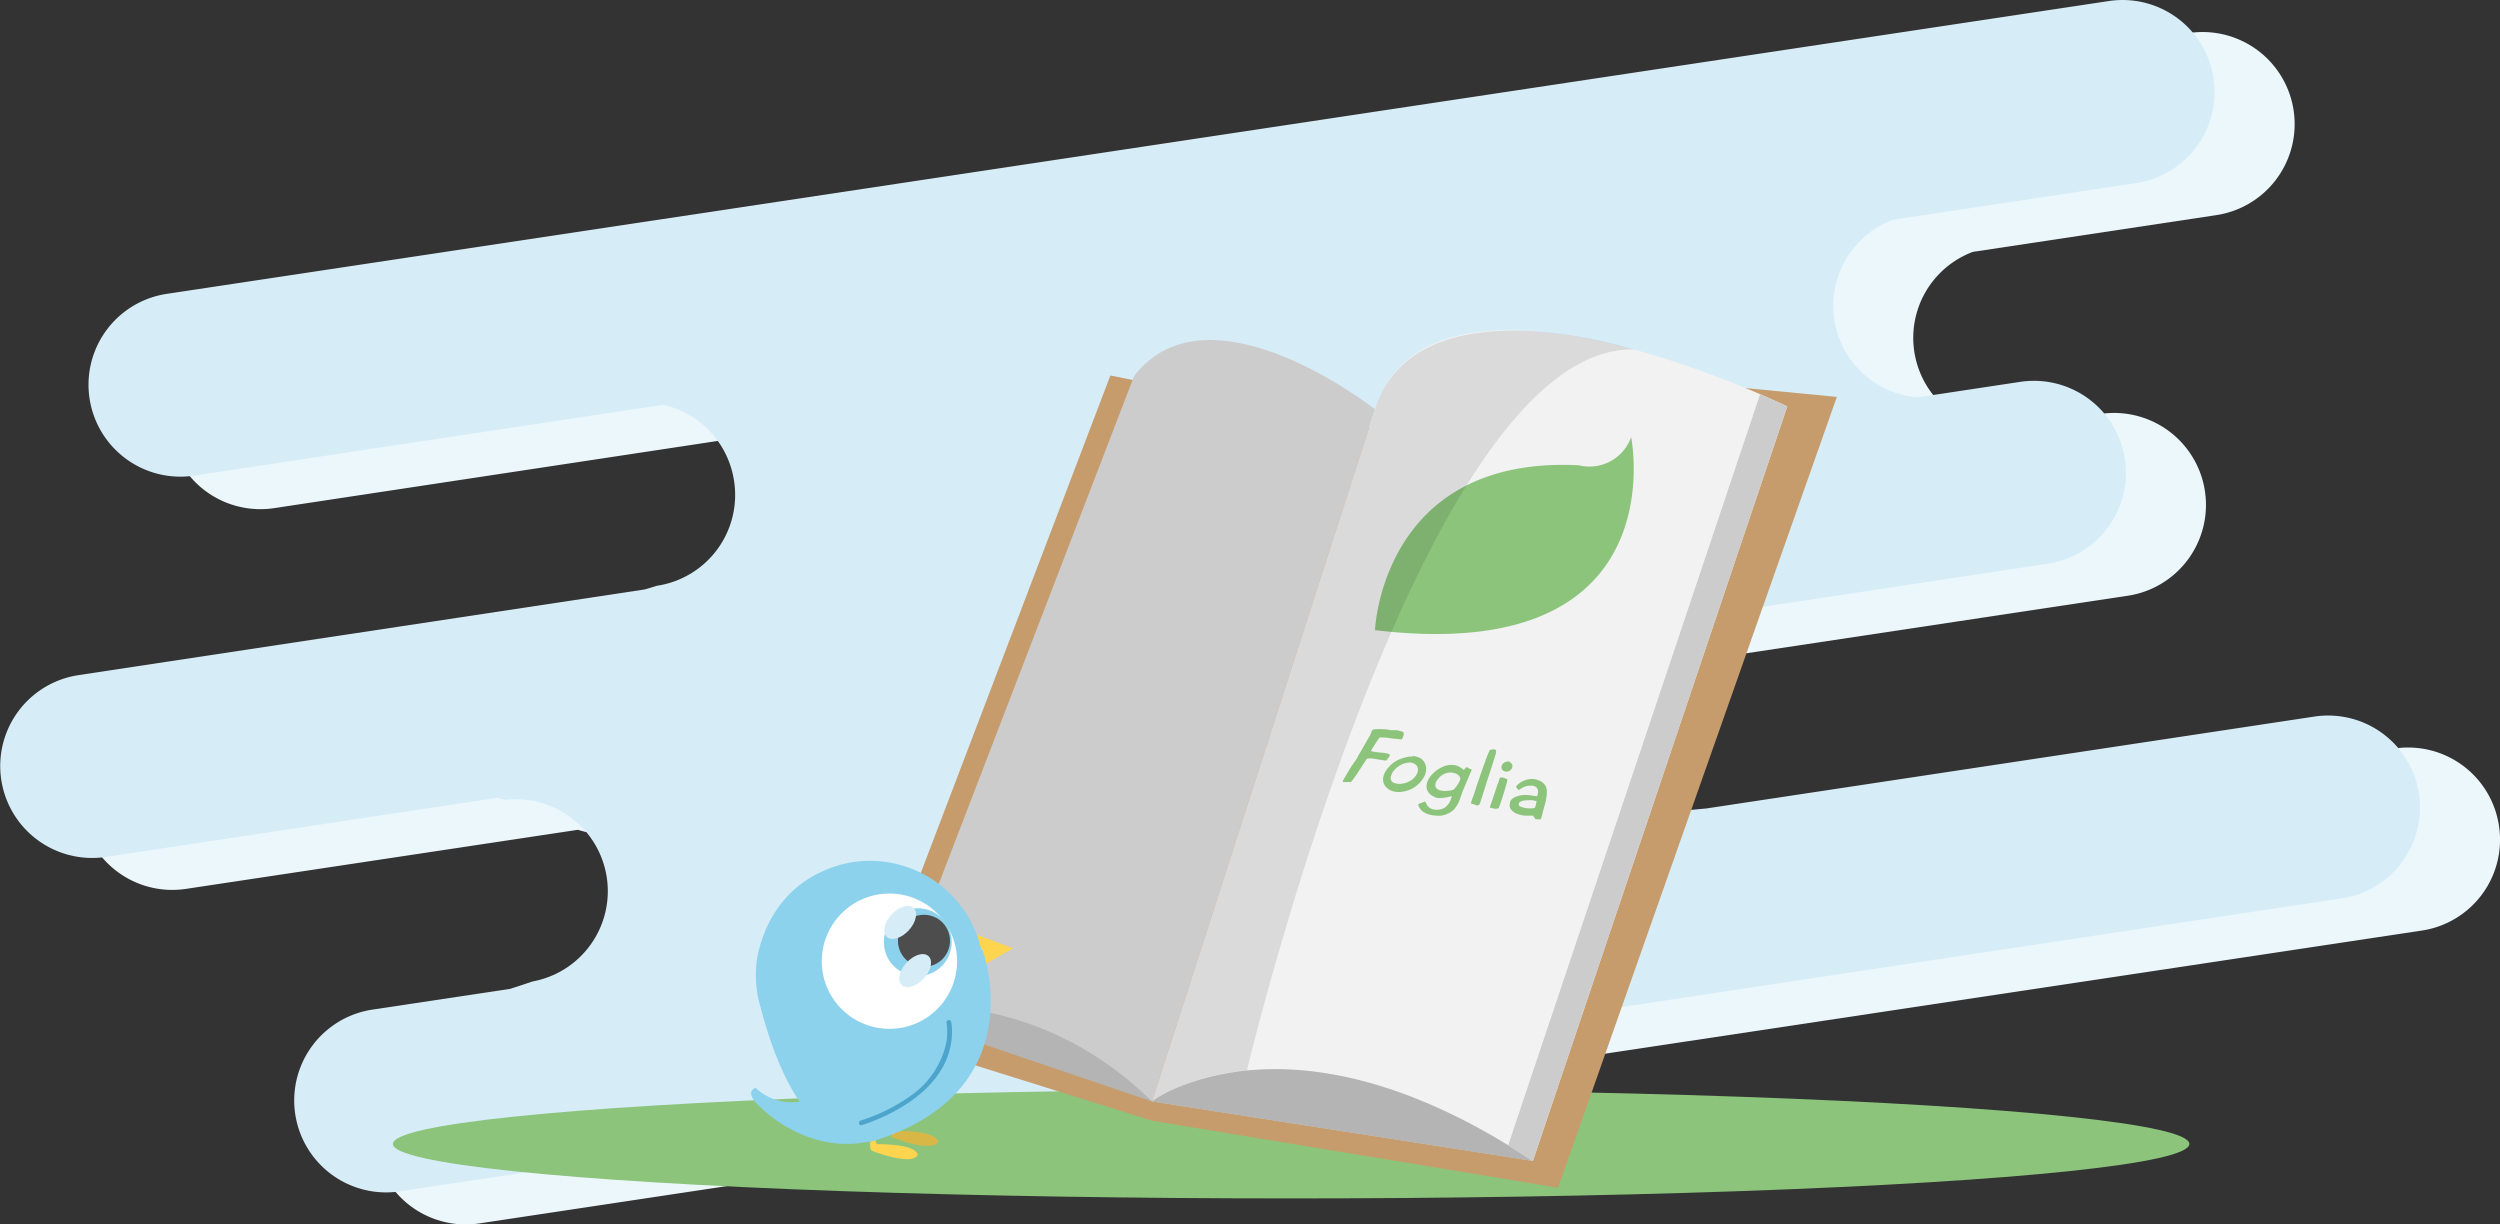
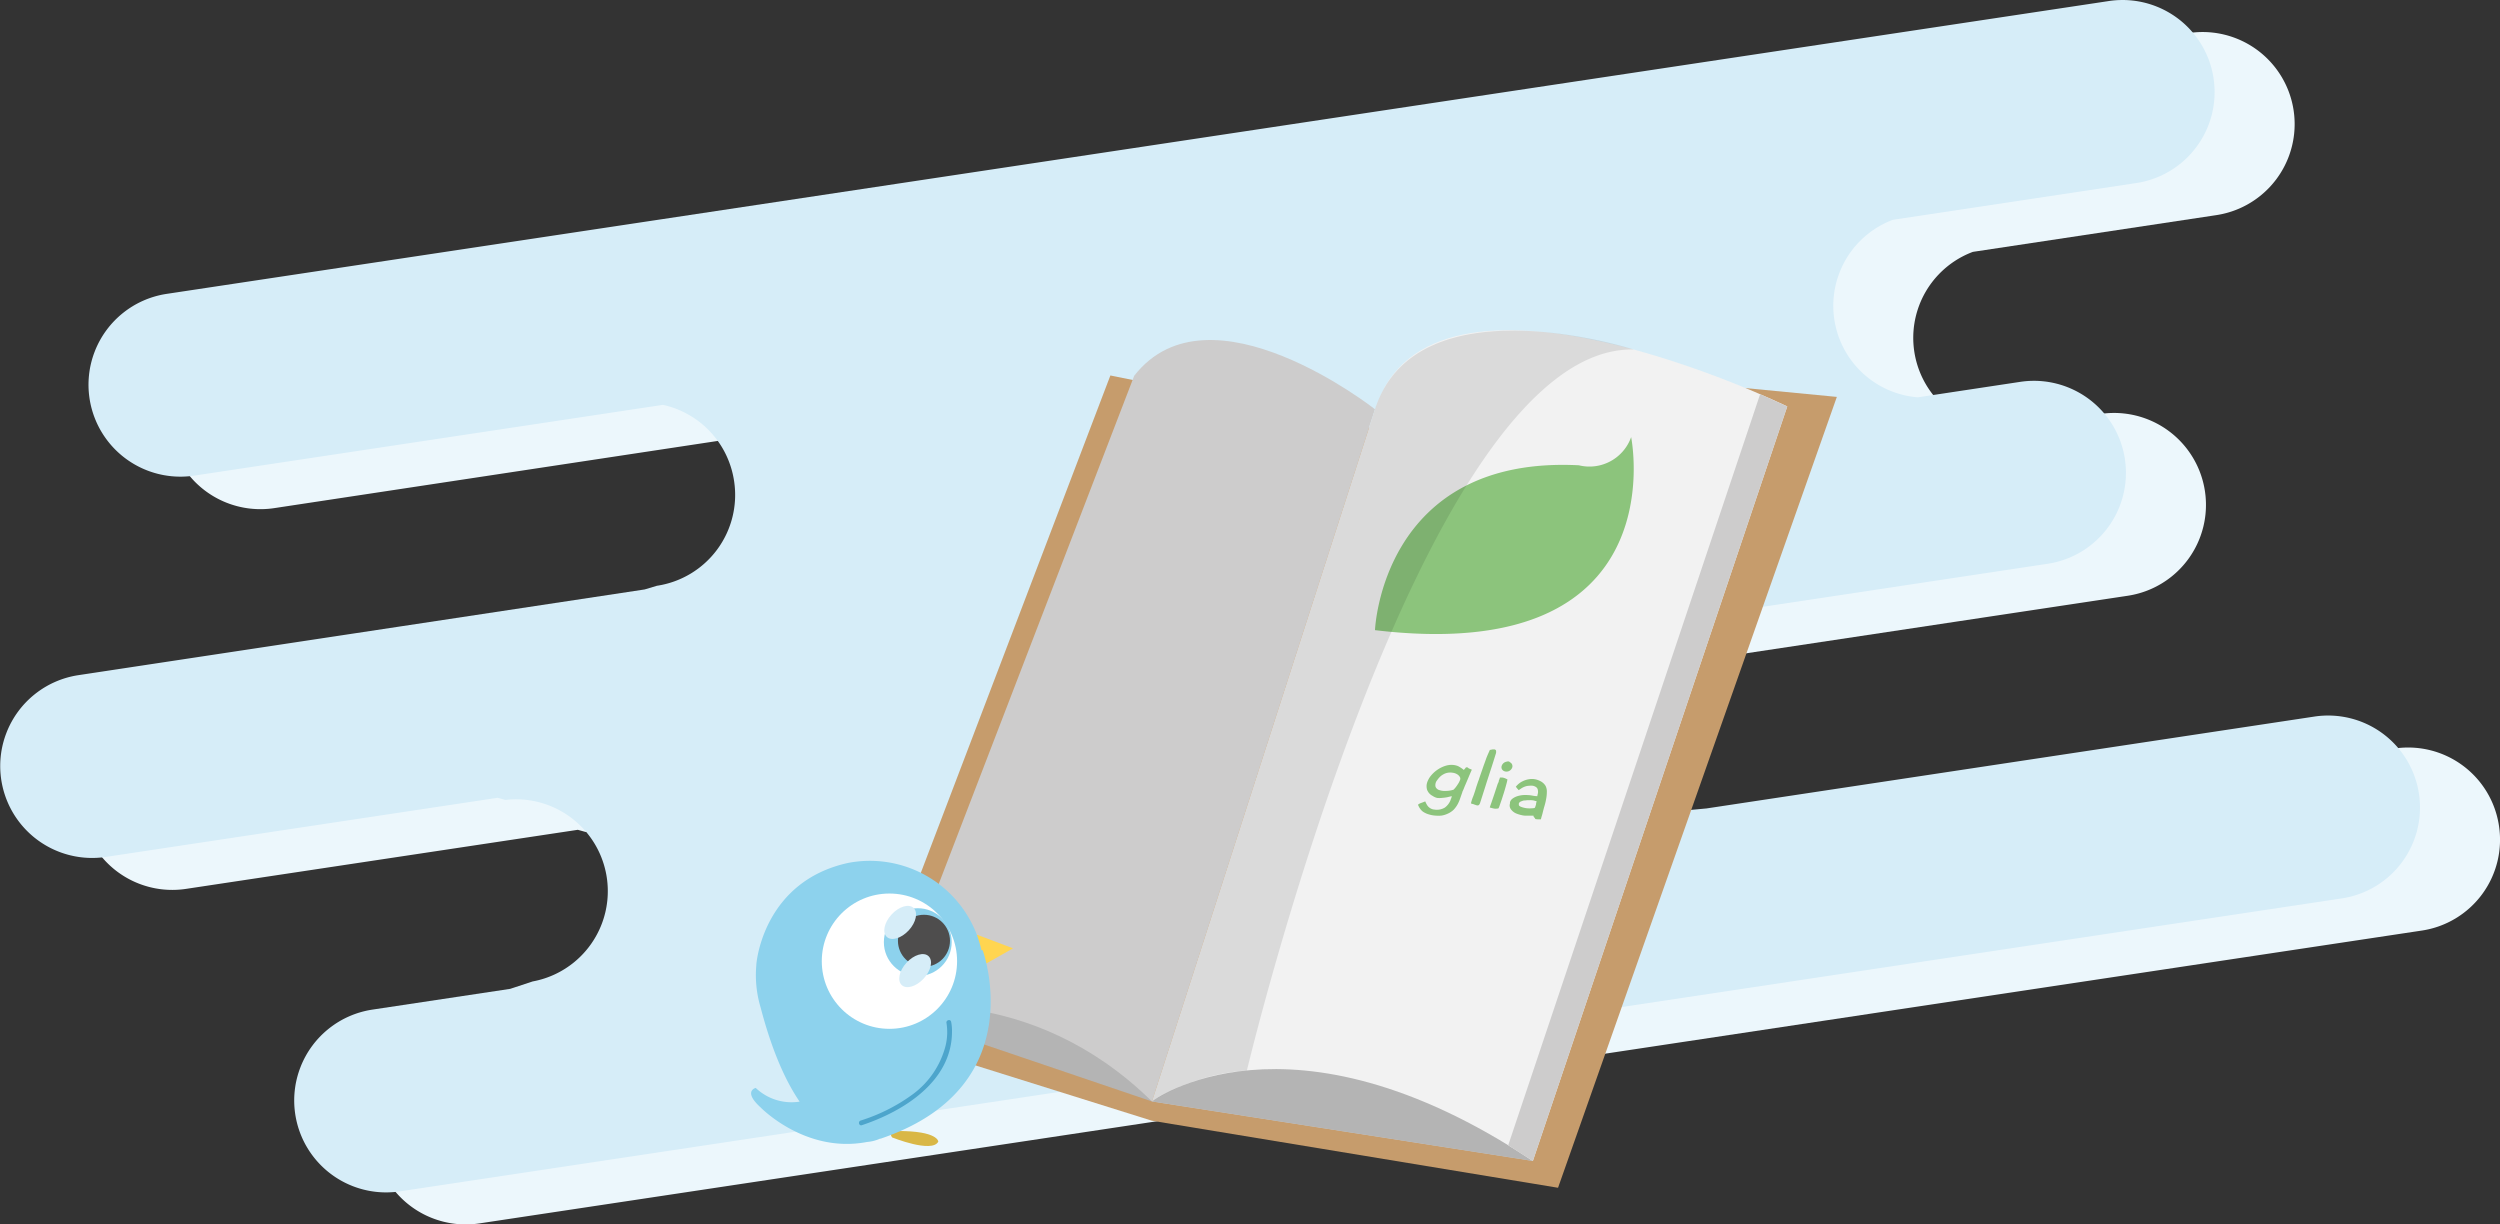
<svg xmlns="http://www.w3.org/2000/svg" id="Livello_1" data-name="Livello 1" viewBox="0 0 408.35 200">
  <rect x="0" y="0" width="408.35" height="200" fill="#333333" stroke="none" />
  <defs>
    <style>.cls-1{fill:#ecf7fc;}.cls-2{fill:#d6edf8;}.cls-3{fill:#8cc47c;}.cls-4{fill:#c69c6c;}.cls-5{fill:#cdcccc;}.cls-6{fill:#b4b4b4;}.cls-7{fill:#f2f2f2;}.cls-8{fill:#010101;opacity:0.1;}.cls-9{fill:#ffd550;}.cls-10{fill:#d9b746;}.cls-11{fill:#8dd2ed;}.cls-12{fill:#fff;}.cls-13{fill:#4e4d4d;}.cls-14{fill:#4da5cc;}</style>
  </defs>
  <path class="cls-1" d="M408.18,134.88h0a15,15,0,0,0-17.09-12.61l-99.24,15-11.52,1.08a15,15,0,0,1-17.09-12.6h0a15,15,0,0,1,12.61-17.09l4.06-1.15,67.64-10.2a15,15,0,0,0-4.48-29.69l-16.74,2.52a15,15,0,0,1-4.08-29l39.76-6A15,15,0,0,0,357.53,5.4L40.3,53.26A15,15,0,0,0,44.78,83L121.35,71.4A15,15,0,0,1,133,83.82h0a15,15,0,0,1-12.61,17.09l-2,.6-92.49,14a15,15,0,1,0,4.48,29.68l64-9.65,1.26.35A15,15,0,0,1,100,165.54l-3.67,1.21-22.5,3.39a15,15,0,1,0,4.48,29.69L395.57,152A15,15,0,0,0,408.18,134.88Z" />
  <path class="cls-2" d="M395.11,129.65h0A15,15,0,0,0,378,117.05l-99.25,15-11.52,1.08a15,15,0,0,1-17.08-12.6h0a15,15,0,0,1,12.6-17.09l4.07-1.14,67.63-10.21A15,15,0,1,0,330,62.37L313.26,64.9a15,15,0,0,1-4.07-29l39.75-6A15,15,0,1,0,344.46.17L27.23,48a15,15,0,0,0,4.48,29.69l76.57-11.56A15,15,0,0,1,119.91,78.6h0A15,15,0,0,1,107.3,95.68l-2,.6-92.49,14a15,15,0,0,0,4.48,29.69l64-9.66,1.25.35A15,15,0,0,1,87,160.31l-3.67,1.21-22.5,3.39a15,15,0,0,0,4.48,29.69l317.23-47.86A15,15,0,0,0,395.11,129.65Z" />
-   <ellipse class="cls-3" cx="210.89" cy="186.85" rx="146.72" ry="8.9" />
  <polygon class="cls-4" points="263.69 61.33 300.03 64.83 254.49 194.01 188.16 183.06 140.65 168.17 181.37 61.33 229.1 70.97 263.69 61.33" />
  <path class="cls-5" d="M188.16,179.91l62.22,9.72S214.65,160.29,215.52,159,188.16,179.91,188.16,179.91Z" />
  <polygon class="cls-6" points="188.16 179.91 145.49 165.43 155.75 145.62 184.38 166.31 188.16 179.91" />
  <path class="cls-5" d="M185.26,61.38,145.49,164.77s22.74-4.48,42.67,15.14L224.59,66.85S197.57,45.57,185.26,61.38Z" />
  <polygon class="cls-6" points="246.35 187.07 220.34 154.82 188.16 179.91 250.38 189.63 246.35 187.07" />
  <path class="cls-7" d="M224.59,66.85,188.16,179.91s22.22-16.89,62.22,9.72L291.93,66.39S233.86,38.06,224.59,66.85Z" />
  <polygon class="cls-5" points="246.35 187.07 287.5 64.39 291.93 66.39 250.38 189.63 246.35 187.07" />
  <path class="cls-3" d="M224.59,102.93S225.7,74.36,257.89,76a7.23,7.23,0,0,0,8.54-4.6S274.05,108.84,224.59,102.93Z" />
-   <path class="cls-3" d="M224.1,119.34a.34.34,0,0,1,.17-.15l.2-.07h.11l.11,0a7.51,7.51,0,0,1,1.25,0q.56,0,1.2.15h0a1.46,1.46,0,0,0,.22,0l.22,0,.31,0c.17,0,.36,0,.56.08a2.34,2.34,0,0,1,.55.15c.17.06.26.14.28.22a.4.4,0,0,0,0,.19.28.28,0,0,1,0,.16,1.54,1.54,0,0,0-.12.3,1.77,1.77,0,0,1-.17.37,2,2,0,0,1-.43,0l-.41-.06c-.47,0-.94-.09-1.39-.15a9.05,9.05,0,0,0-1.4-.07.82.82,0,0,0-.21.26c-.12.16-.23.34-.36.54s-.25.38-.36.57-.19.29-.22.35l-.07.11s-.07.1-.1.16a1.11,1.11,0,0,0-.07.16s0,.07,0,.08a3.92,3.92,0,0,0,.54.12l.62.08.62.06a3.65,3.65,0,0,1,.59.08h0l.35.07a.81.81,0,0,1,.3.13,1,1,0,0,1,0,.22l-.06.14-.09.11a.39.39,0,0,0-.1.14,1,1,0,0,1-.15.19.8.8,0,0,0-.14.17.63.63,0,0,1-.36,0l-.58-.08-.68-.12-.67-.11a4,4,0,0,0-.56,0,.64.64,0,0,0-.36.08q-.12.2-.24.36l-.19.28c-.06.11-.12.19-.16.26l-.47.72c-.16.26-.33.52-.5.78l-.52.75c-.17.23-.34.44-.5.62,0,0-.06,0-.14,0l-.25,0-.25,0c-.08,0-.13,0-.15,0a.45.45,0,0,0-.18,0h-.13l-.13,0a.26.26,0,0,1-.11-.16c.08-.14.17-.31.29-.51s.23-.41.36-.62.25-.42.36-.61l.31-.51a4.29,4.29,0,0,1,.28-.41l.32-.46.31-.45a2.79,2.79,0,0,0,.22-.41s.07-.13.17-.3l.36-.62c.14-.23.28-.49.44-.76l.44-.77c.13-.24.25-.44.35-.61l.18-.31a4,4,0,0,0,.21-.41A2.65,2.65,0,0,1,224.1,119.34Z" />
-   <path class="cls-3" d="M230.87,123.49a3.62,3.62,0,0,1,.86.22,1.76,1.76,0,0,1,.68.47,2,2,0,0,1,.52,1.13,2.59,2.59,0,0,1-.17,1.25,4.15,4.15,0,0,1-.76,1.18,4.79,4.79,0,0,1-1.2,1,4.86,4.86,0,0,1-1.51.54,4,4,0,0,1-1.66,0,2.3,2.3,0,0,1-.62-.25,2.13,2.13,0,0,1-.85-.8,1.76,1.76,0,0,1-.25-1,2.57,2.57,0,0,1,.28-1,3.9,3.9,0,0,1,.71-1,4.56,4.56,0,0,1,1-.84,4.83,4.83,0,0,1,1.33-.58,3.88,3.88,0,0,1,.44-.13l.47-.09a1.45,1.45,0,0,1,.36,0Zm.59,2.86a1.35,1.35,0,0,0,.14-.79,1,1,0,0,0-.3-.6,1.45,1.45,0,0,0-.62-.36,1.85,1.85,0,0,0-.85,0,2.92,2.92,0,0,0-1,.33,3.57,3.57,0,0,0-1,.77,2.5,2.5,0,0,1-.22.24,1,1,0,0,0-.17.25,2.62,2.62,0,0,0-.22.52,1.12,1.12,0,0,0-.06.51.86.86,0,0,0,.58.67A2.41,2.41,0,0,0,229,128a3.36,3.36,0,0,0,1.38-.48A2.53,2.53,0,0,0,231.46,126.35Z" />
  <path class="cls-3" d="M231.63,131.42a1.71,1.71,0,0,1,.57-.29l.6-.23c.06.14.13.29.21.44a1.86,1.86,0,0,0,.28.41,1.64,1.64,0,0,0,.41.31,1.32,1.32,0,0,0,.56.17,2.53,2.53,0,0,0,1.74-.32,2.75,2.75,0,0,0,.95-1.26h0c0-.1.08-.2.11-.3s.06-.21.08-.31l-.8.19a8,8,0,0,1-.82.1,3.43,3.43,0,0,1-.79,0A2.14,2.14,0,0,1,234,130a1.83,1.83,0,0,1-.9-1,2,2,0,0,1,0-1.15,3.44,3.44,0,0,1,.64-1.16,5.08,5.08,0,0,1,1.11-1,4.89,4.89,0,0,1,1.35-.63,3.14,3.14,0,0,1,1.46-.07,2.07,2.07,0,0,1,.77.3,5.35,5.35,0,0,1,.67.47l.18-.2a1.16,1.16,0,0,0,.16-.21.46.46,0,0,1,.26,0,.49.49,0,0,1,.19.15l.52.22c-.19.42-.37.84-.54,1.25s-.35.83-.53,1.25c-.08.18-.16.37-.23.56a5.62,5.62,0,0,1-.25.56,0,0,0,0,1,0,.05l-.35,1a5.87,5.87,0,0,1-.43,1,4.43,4.43,0,0,1-.64.87,3.26,3.26,0,0,1-1,.66,3.56,3.56,0,0,1-1,.3,5.18,5.18,0,0,1-1,0,4.37,4.37,0,0,1-1-.18,3.4,3.4,0,0,1-.87-.37,1.57,1.57,0,0,1-.32-.24,1.93,1.93,0,0,1-.29-.34,2,2,0,0,1-.22-.37A.65.65,0,0,1,231.63,131.42ZM237.4,129a3.11,3.11,0,0,0,.37-.4,6.79,6.79,0,0,0,.41-.59,3.35,3.35,0,0,0,.3-.6.55.55,0,0,0,0-.44,1.21,1.21,0,0,0-.49-.51,1.76,1.76,0,0,0-.71-.24,2.43,2.43,0,0,0-.8,0,2.23,2.23,0,0,0-.77.29,2.41,2.41,0,0,0-.54.41,3.74,3.74,0,0,0-.41.5,1.28,1.28,0,0,0-.29,1.05.91.91,0,0,0,.59.57,2.77,2.77,0,0,0,1.09.15A4.47,4.47,0,0,0,237.4,129Z" />
  <path class="cls-3" d="M240.27,131.2a4.44,4.44,0,0,1,.13-.48c.06-.19.12-.37.2-.56s.14-.37.2-.55.12-.34.16-.48l.2-.66c.06-.16.11-.32.16-.47s.1-.31.17-.48.13-.38.22-.65l.45-1.29c.17-.52.36-1,.55-1.55s.41-1,.64-1.53l.44-.09.33,0a.34.34,0,0,1,.24.18,1.08,1.08,0,0,1,0,.41c-.23.75-.46,1.49-.7,2.23l-.72,2.21c-.2.62-.39,1.24-.59,1.86s-.39,1.24-.6,1.87a.82.82,0,0,1-.17.3.33.33,0,0,1-.23.09.74.74,0,0,1-.27-.06l-.3-.1a1.22,1.22,0,0,0-.27-.09A.32.32,0,0,1,240.27,131.2Z" />
  <path class="cls-3" d="M246.75,124.58a.66.66,0,0,1,.28.45.68.68,0,0,1-.09.48,1,1,0,0,1-.36.38.91.91,0,0,1-.54.14.83.83,0,0,1-.62-.26.69.69,0,0,1-.17-.51,1,1,0,0,1,.25-.53,1.07,1.07,0,0,1,.65-.33.52.52,0,0,1,.36,0Zm-1.94,3c0-.08.06-.19.12-.33L245,127l.34,0a.91.91,0,0,1,.33.07,1.15,1.15,0,0,1,.29.11,1.83,1.83,0,0,0,.26.11,2.58,2.58,0,0,1-.09.49c-.06.25-.14.53-.23.85s-.19.66-.3,1-.22.71-.32,1l-.29.84a4.41,4.41,0,0,1-.18.48c0,.08-.12.12-.27.13a1.84,1.84,0,0,1-.46,0,3.43,3.43,0,0,1-.46-.11l-.28-.07a4.44,4.44,0,0,1,.15-.46q.12-.33.27-.78l.32-.94c.11-.33.21-.65.31-.94l.25-.77C244.75,127.84,244.79,127.69,244.81,127.62Z" />
  <path class="cls-3" d="M252.46,128.38a2,2,0,0,1,.2,1,6.14,6.14,0,0,1-.11,1.11,10,10,0,0,1-.26,1.11q-.16.54-.27,1h0c-.05.2-.1.42-.18.67s-.12.43-.15.56l-.46,0a2.3,2.3,0,0,1-.45-.05.8.8,0,0,0-.18-.27.3.3,0,0,1-.11-.28l-.18,0h-.16l-.2,0h-.79a2.4,2.4,0,0,1-.46-.05h0a5.49,5.49,0,0,1-1-.29,2,2,0,0,1-.81-.58,1.08,1.08,0,0,1-.25-1.08v0l0-.19a1.11,1.11,0,0,1,.44-.61,2.71,2.71,0,0,1,.76-.38,4.39,4.39,0,0,1,.89-.18,6.21,6.21,0,0,1,.84,0,5.07,5.07,0,0,1,.76.09,5.2,5.2,0,0,0,.77.09,3.78,3.78,0,0,1,.1-.46,1.3,1.3,0,0,0,0-.48.72.72,0,0,0-.25-.51,1.46,1.46,0,0,0-.55-.25,2.4,2.4,0,0,0-.66,0,2.14,2.14,0,0,0-.6.11,2.89,2.89,0,0,0-.56.26c-.17.11-.34.22-.5.34l-.1-.09-.15-.17-.15-.18c0-.06-.08-.09-.1-.09a3.08,3.08,0,0,1,1.15-.93,3.59,3.59,0,0,1,1.4-.36,2.82,2.82,0,0,1,1.34.29A2.08,2.08,0,0,1,252.46,128.38ZM251,130.9a.38.38,0,0,0-.19-.07.52.52,0,0,1-.2-.06,3,3,0,0,0-.75-.07c-.22,0-.47,0-.77.05H249a.11.11,0,0,0-.08,0,2.44,2.44,0,0,0-.48.16.61.61,0,0,0-.35.31l0,.12a.24.24,0,0,0,0,.12c0,.14.16.26.42.35a3.91,3.91,0,0,0,.88.21,4.52,4.52,0,0,0,.89,0c.27,0,.43-.05.45-.13a4,4,0,0,0,.17-.52C250.9,131.24,250.94,131.06,251,130.9Z" />
  <path class="cls-8" d="M203.67,174.85s28.24-118.5,63.18-117.76c0,0-35.43-11.45-42.26,9.76L188.16,179.91A33.87,33.87,0,0,1,203.67,174.85Z" />
-   <path class="cls-9" d="M143.06,183.59s-1.54,3.44-.68,4.36c0,0,6.54,2.63,7.53.67,0,0,0-1.75-6.65-1.73C143.26,186.89,142.66,186.49,143.06,183.59Z" />
  <path class="cls-10" d="M146.41,181.44s-1.54,3.44-.68,4.35c0,0,6.54,2.63,7.53.68,0,0,0-1.75-6.65-1.73C146.61,184.74,146,184.33,146.41,181.44Z" />
  <polygon class="cls-9" points="159.53 152.66 165.47 154.9 161.11 157.37 158.68 156.96 159.53 152.66" />
  <path class="cls-11" d="M160.51,155.21l-.2,0a18,18,0,0,0-.78-2.6,18.68,18.68,0,0,0-21-11.66c-13.69,3-15,16-15,16.79v0h0a18.38,18.38,0,0,0,.7,6.79h0c1.88,7.19,4.11,12.09,6.38,15.41a8.48,8.48,0,0,1-7.17-2.24s-2.13.52.77,3.16c0,0,7.33,7.61,17.41,5.67a6.43,6.43,0,0,0,2.12-.54l.11,0,.93-.33C168.55,177,160.51,155.21,160.51,155.21Z" />
  <circle class="cls-12" cx="145.28" cy="157" r="11.05" />
  <circle class="cls-11" cx="149.91" cy="153.89" r="5.54" />
  <circle class="cls-13" cx="150.92" cy="153.67" r="4.25" />
  <ellipse class="cls-2" cx="147.04" cy="150.65" rx="3.22" ry="1.91" transform="translate(-63.39 156.82) rotate(-47.37)" />
  <ellipse class="cls-2" cx="149.48" cy="158.52" rx="3.22" ry="1.91" transform="translate(-68.39 161.16) rotate(-47.37)" />
  <path class="cls-14" d="M154.6,167.1a9.38,9.38,0,0,1-.16,3.75,14.2,14.2,0,0,1-5.5,8,29,29,0,0,1-8.36,4.18c-.48.16-.28.92.2.76,6.85-2.29,14.74-7.18,14.72-15.33a7.42,7.42,0,0,0-.14-1.56c-.11-.49-.87-.29-.76.21Z" />
</svg>